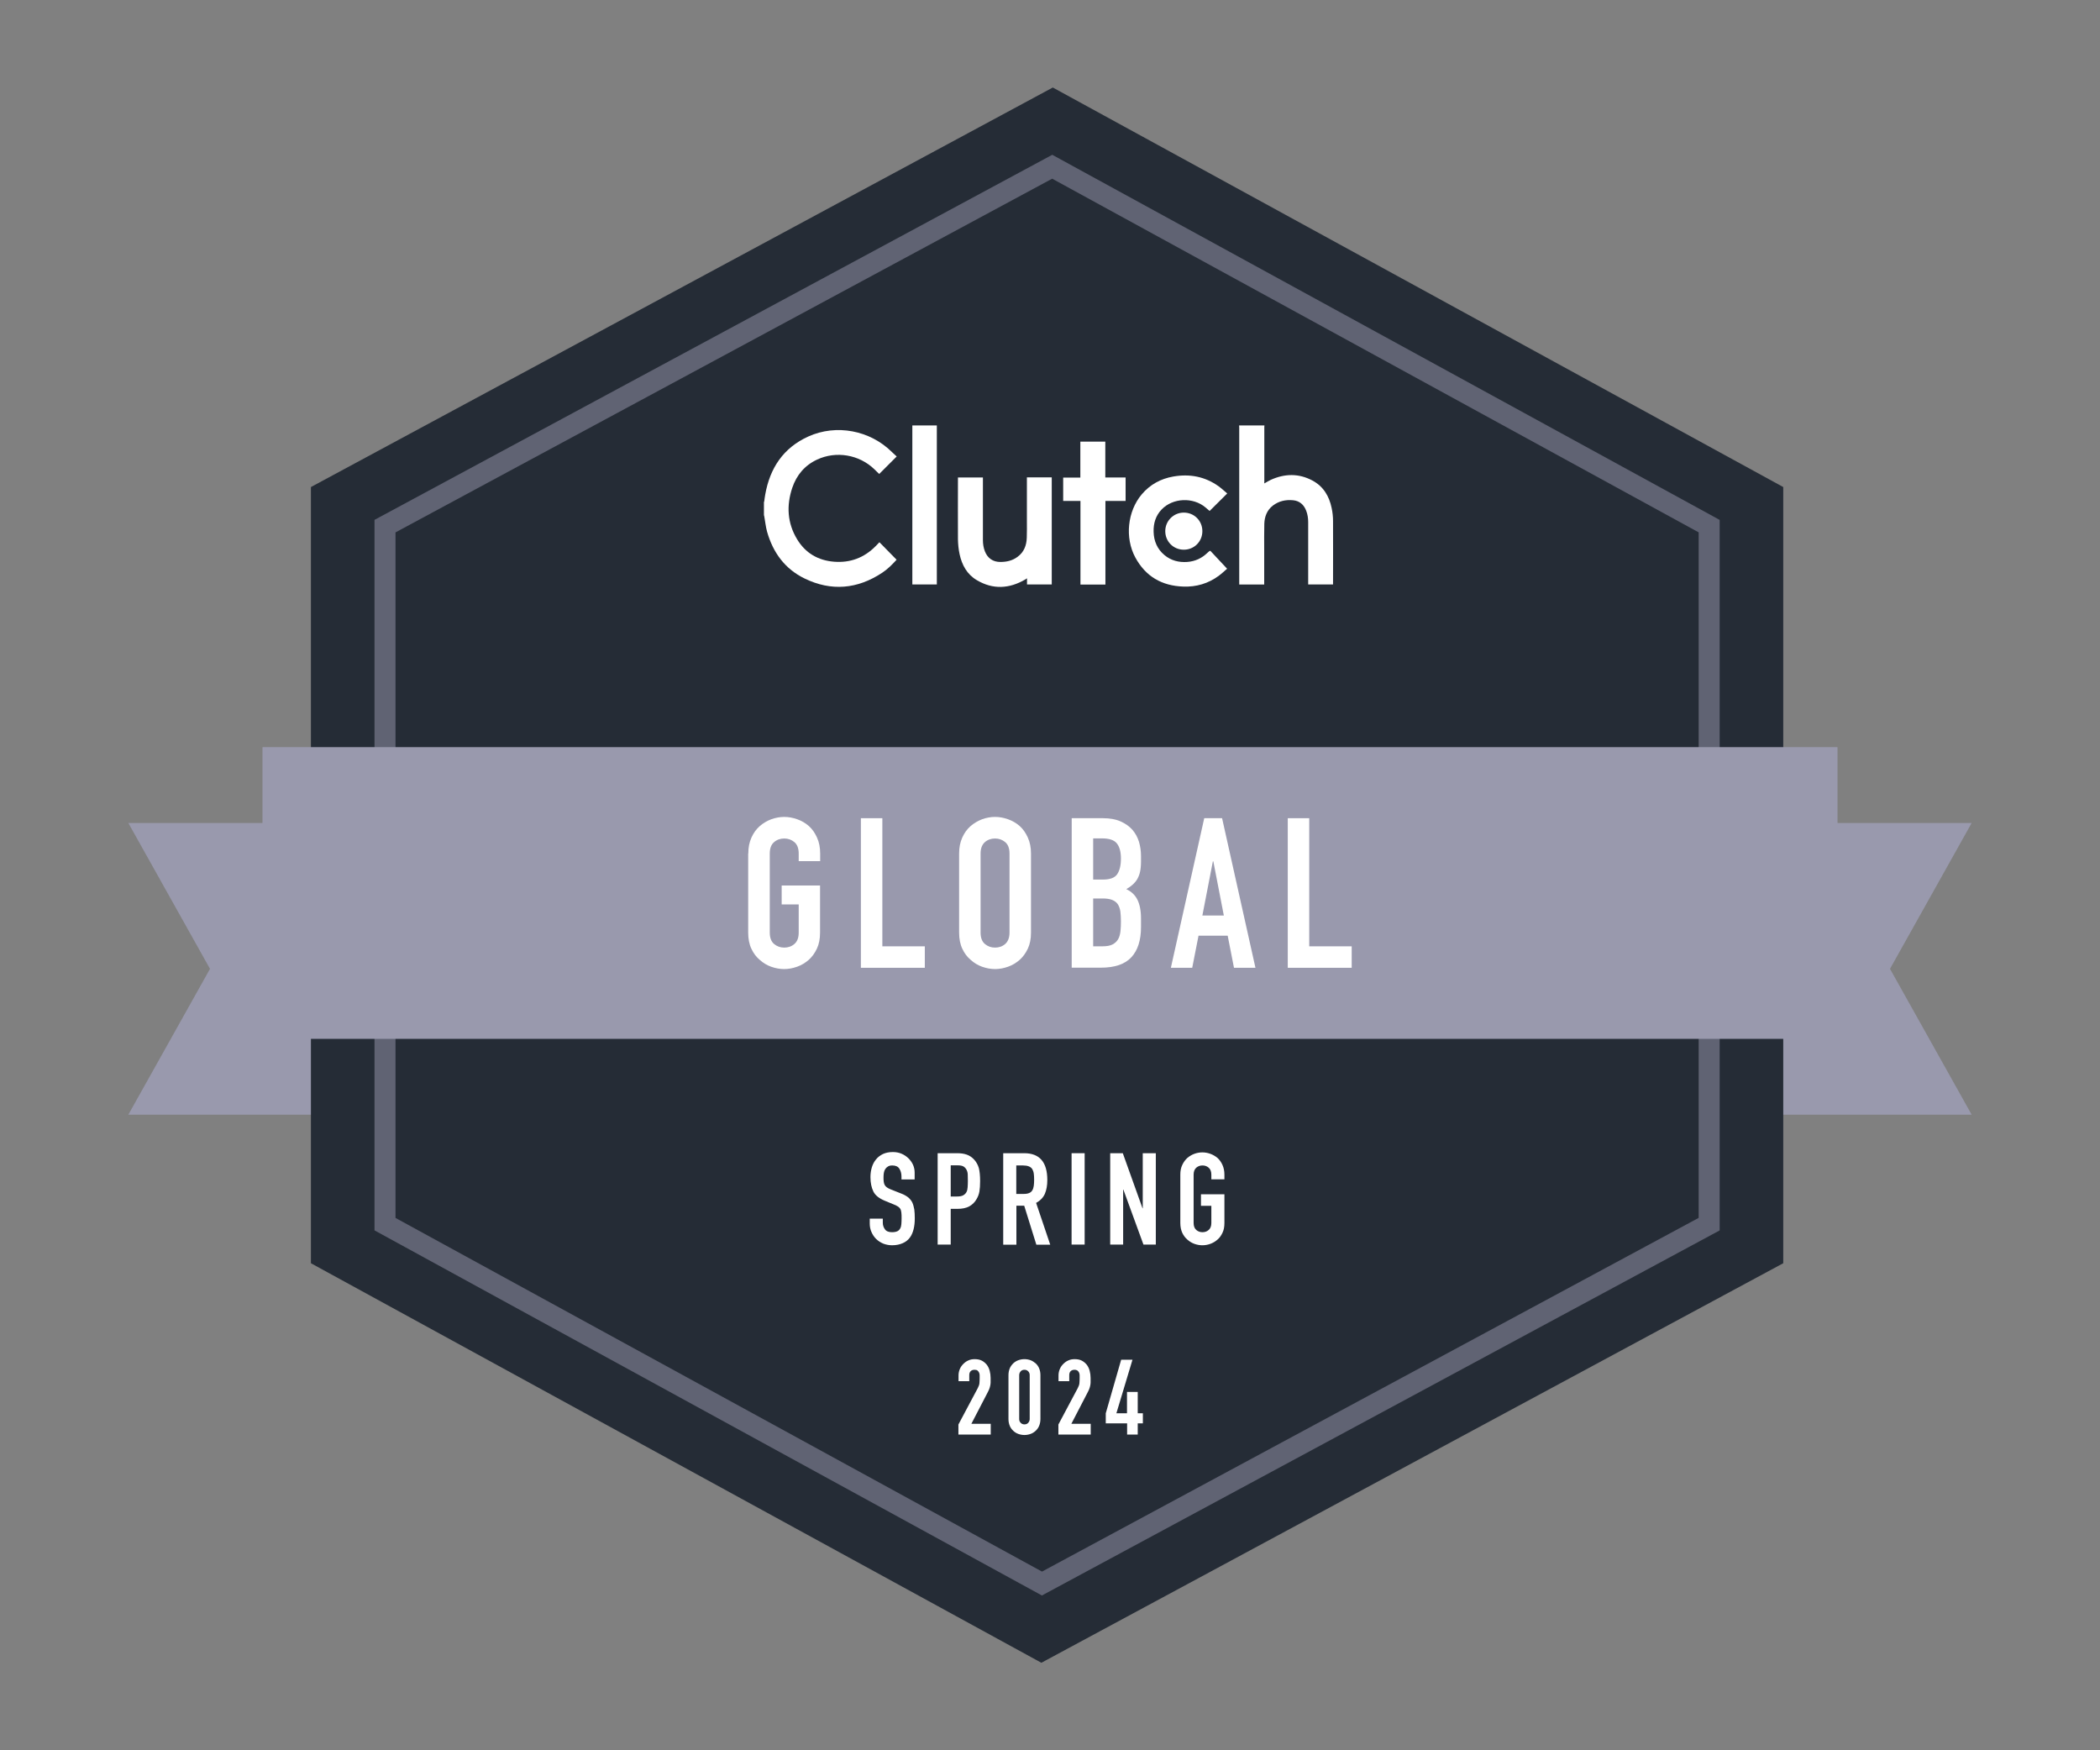
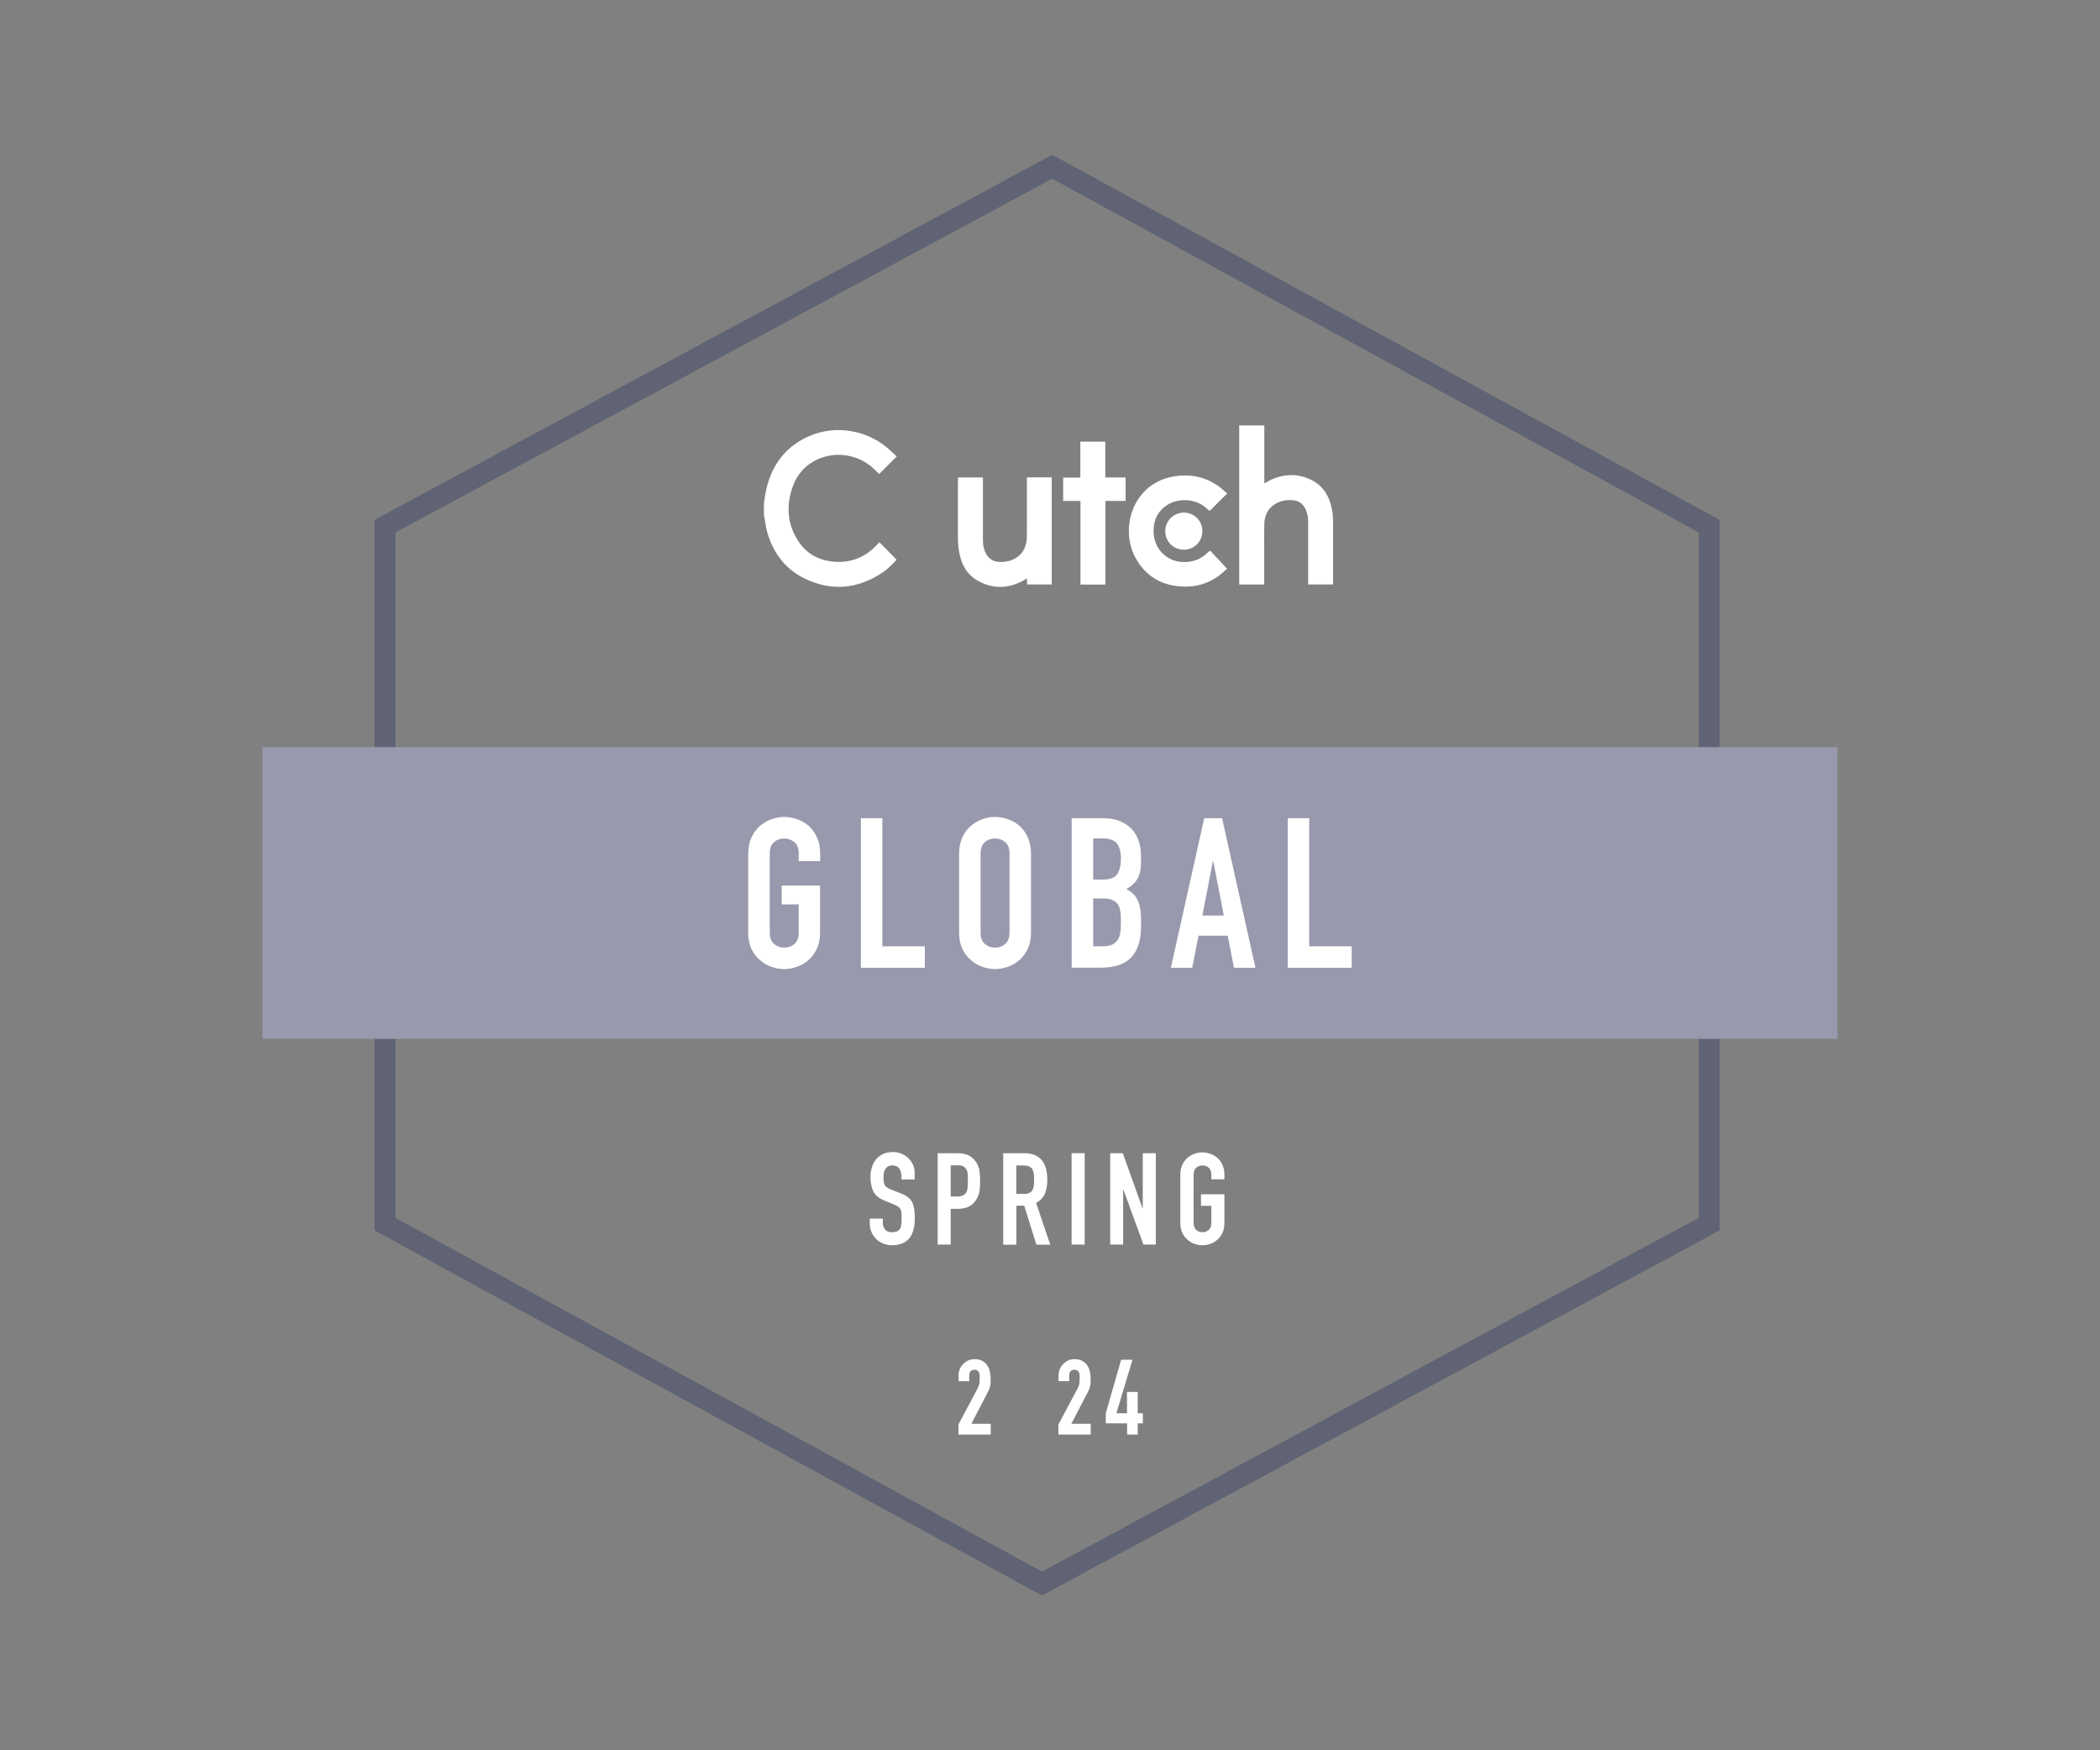
<svg xmlns="http://www.w3.org/2000/svg" id="Layer_1" data-name="Layer 1" viewBox="0 0 180 150">
  <rect x="0" y="0" width="180" height="150" fill="#808080" stroke="none" />
  <defs>
    <style>
      .cls-1 {
        fill: #fff;
      }

      .cls-2 {
        fill: #9999ad;
      }

      .cls-3 {
        fill: #252c36;
      }

      .cls-4 {
        fill: none;
        stroke: #606373;
        stroke-miterlimit: 10;
        stroke-width: 1.8px;
      }
    </style>
  </defs>
-   <polygon class="cls-2" points="169 95.53 11 95.53 18 83.03 11 70.53 169 70.53 162 83.03 169 95.53" />
-   <polygon class="cls-3" points="152.85 108.26 89.26 142.5 26.65 108.26 26.65 41.74 90.24 7.5 152.85 41.74 152.85 108.26" />
  <polygon class="cls-4" points="146.5 104.91 89.31 135.71 33 104.91 33 45.09 90.19 14.29 146.5 45.09 146.5 104.91" />
  <g>
    <path class="cls-1" d="m65.5,43.01c.03-.21.05-.42.09-.62.4-2.27,1.55-4.01,3.69-4.98,2.41-1.09,5.3-.53,7.17,1.33.14.13.28.26.41.38-.52.52-1,1-1.5,1.5-.13-.12-.27-.26-.41-.4-1.3-1.26-3.28-1.6-4.92-.83-1.05.49-1.75,1.32-2.12,2.41-.51,1.52-.43,3.02.41,4.41.71,1.18,1.79,1.82,3.17,1.93,1.39.11,2.58-.34,3.56-1.33.11-.11.22-.22.33-.34.49.5.98,1,1.47,1.5-.38.42-.77.81-1.24,1.12-2.12,1.4-4.36,1.6-6.64.49-1.69-.82-2.71-2.22-3.22-4.01-.12-.43-.16-.88-.24-1.31,0-.04-.02-.07-.03-.11,0-.38,0-.77,0-1.15Z" />
    <path class="cls-1" d="m108.38,36.46s-.01.09-.01.14c0,1.56,0,3.12,0,4.68v.15c.2-.11.37-.22.56-.31,1.2-.54,2.4-.56,3.56.06.94.5,1.44,1.34,1.65,2.35.08.37.12.75.12,1.13.01,1.75,0,3.5,0,5.25,0,.06,0,.11,0,.18h-2.13c0-.06,0-.12,0-.18,0-1.72,0-3.45,0-5.17,0-.33-.05-.66-.17-.97-.2-.52-.57-.85-1.13-.9-.63-.06-1.22.07-1.73.46-.5.39-.71.94-.73,1.55-.02.75-.01,1.51-.01,2.26,0,.92,0,1.84,0,2.77v.18h-2.14v-.2c0-4.41,0-8.82,0-13.23,0-.07,0-.13-.01-.2.72,0,1.44,0,2.16,0Z" />
-     <path class="cls-1" d="m80.3,36.46c0,.06,0,.12,0,.19,0,4.41,0,8.82,0,13.23v.21h-2.1s0-.09,0-.14c0-4.47,0-8.94,0-13.4,0-.03,0-.06,0-.09.7,0,1.4,0,2.11,0Z" />
    <path class="cls-1" d="m90.15,40.93v9.16h-2.12v-.53c-.07.05-.11.07-.15.1-1.37.8-2.77.88-4.15.06-.84-.49-1.28-1.3-1.48-2.23-.09-.41-.13-.84-.14-1.26-.01-1.72,0-3.43,0-5.15,0-.05,0-.1,0-.16h2.14v.18c0,1.73,0,3.46,0,5.19,0,.33.05.65.17.96.23.59.69.91,1.32.91.54,0,1.04-.11,1.48-.44.55-.4.77-.98.79-1.64.02-.48.01-.97.01-1.46,0-1.17,0-2.34,0-3.52v-.19h2.13Z" />
    <path class="cls-1" d="m103.74,47.2c.47.5.94,1.01,1.44,1.54-.21.18-.45.41-.72.61-.9.66-1.92.96-3.03.92-1.84-.06-3.24-.87-4.12-2.5-.91-1.69-.67-3.95.55-5.4.71-.84,1.62-1.34,2.7-1.53,1.41-.25,2.73,0,3.9.84.26.19.49.41.73.61-.51.51-1,1-1.51,1.5-.1-.09-.23-.2-.35-.3-1.06-.9-2.8-.83-3.76.17-.51.53-.71,1.19-.69,1.91.02.8.31,1.49.94,2.01.56.46,1.22.63,1.94.58.68-.05,1.26-.32,1.74-.79.05-.05.11-.1.16-.14,0,0,.02,0,.07-.02Z" />
    <path class="cls-1" d="m94.75,50.1h-2.14v-7.17h-1.48v-2h1.47v-3.08h2.14v3.07h1.74v2.01h-1.73v7.17Z" />
    <path class="cls-1" d="m101.47,43.93c.89,0,1.59.7,1.59,1.59,0,.89-.7,1.59-1.59,1.59-.89,0-1.59-.7-1.59-1.59,0-.88.71-1.59,1.59-1.59Z" />
  </g>
  <rect class="cls-2" x="22.5" y="64.03" width="135" height="25" />
  <g>
    <path class="cls-1" d="m64.14,73.15c0-.52.09-.97.27-1.37.18-.4.42-.73.72-.99.29-.25.61-.44.98-.58.37-.13.74-.2,1.11-.2s.74.07,1.11.2c.37.13.7.32,1,.58.29.26.52.59.7.99s.27.85.27,1.37v.65h-1.84v-.65c0-.44-.12-.77-.37-.98-.25-.21-.54-.31-.87-.31s-.63.1-.87.31c-.25.21-.37.54-.37.98v6.77c0,.44.12.77.37.98.25.21.54.31.87.31s.63-.1.87-.31c.25-.21.37-.54.37-.98v-2.41h-1.46v-1.62h3.29v4.03c0,.54-.09,1-.27,1.38-.18.38-.41.7-.7.96-.3.26-.63.46-1,.59s-.74.2-1.11.2-.74-.07-1.11-.2-.69-.33-.98-.59c-.3-.25-.54-.57-.72-.96-.18-.38-.27-.85-.27-1.38v-6.77Z" />
    <path class="cls-1" d="m73.79,82.94v-12.82h1.84v10.98h3.64v1.84h-5.47Z" />
    <path class="cls-1" d="m82.21,73.15c0-.52.09-.97.27-1.37s.42-.73.72-.99c.29-.25.62-.44.98-.58.37-.13.73-.2,1.11-.2s.74.07,1.11.2c.37.13.7.32,1,.58.29.26.52.59.7.99.18.4.27.85.27,1.37v6.77c0,.54-.09,1-.27,1.38-.18.38-.41.7-.7.96-.3.26-.63.46-1,.59-.37.13-.74.2-1.11.2s-.74-.07-1.11-.2c-.37-.13-.69-.33-.98-.59-.3-.25-.54-.57-.72-.96-.18-.38-.27-.85-.27-1.38v-6.77Zm1.84,6.77c0,.44.12.77.37.98s.54.31.87.31.63-.1.87-.31.37-.54.37-.98v-6.77c0-.44-.12-.77-.37-.98s-.54-.31-.87-.31-.63.1-.87.31-.37.54-.37.98v6.77Z" />
    <path class="cls-1" d="m91.86,82.94v-12.82h2.68c.59,0,1.09.09,1.5.27.41.18.75.42,1.02.72.26.3.45.65.57,1.04.11.39.17.79.17,1.21v.47c0,.35-.03.64-.08.88-.05.24-.14.45-.24.63-.2.34-.52.62-.94.86.43.2.75.5.95.9.2.4.31.94.31,1.62v.72c0,1.13-.27,1.99-.82,2.59-.55.6-1.42.9-2.62.9h-2.5Zm1.84-11.09v3.53h.83c.61,0,1.02-.15,1.23-.46s.32-.75.32-1.34-.12-1.01-.35-1.3c-.23-.29-.66-.43-1.27-.43h-.76Zm0,5.15v4.1h.79c.37,0,.66-.05.87-.16s.37-.26.48-.45c.11-.19.17-.42.2-.68s.04-.55.04-.86-.02-.61-.05-.85c-.04-.24-.11-.44-.22-.61-.12-.17-.28-.29-.49-.37-.2-.08-.47-.12-.81-.12h-.81Z" />
    <path class="cls-1" d="m100.36,82.94l2.86-12.82h1.53l2.86,12.82h-1.84l-.54-2.75h-2.5l-.54,2.75h-1.84Zm4.54-4.48l-.9-4.64h-.04l-.9,4.64h1.84Z" />
    <path class="cls-1" d="m110.38,82.94v-12.82h1.84v10.98h3.64v1.84h-5.47Z" />
  </g>
  <g>
    <path class="cls-1" d="m78.39,101.08h-1.12v-.25c0-.26-.06-.48-.18-.67-.12-.19-.32-.28-.61-.28-.15,0-.28.03-.37.09-.1.06-.17.13-.23.22-.06.09-.1.2-.12.32-.02.12-.03.25-.03.38,0,.15,0,.28.02.39.01.1.04.19.08.27.04.08.11.15.19.21s.2.12.35.18l.86.34c.25.09.45.21.61.33.15.13.28.28.36.45.08.18.13.38.17.6.03.22.04.48.04.76,0,.33-.03.64-.1.92-.07.28-.17.52-.32.72-.15.21-.36.37-.61.48s-.55.18-.91.18c-.27,0-.52-.05-.76-.14-.23-.1-.44-.23-.61-.4s-.3-.36-.4-.59c-.1-.22-.15-.47-.15-.73v-.42h1.12v.35c0,.21.06.39.18.56s.32.25.61.25c.19,0,.34-.03.45-.08s.19-.13.25-.24.09-.23.1-.37c.01-.14.02-.3.02-.48,0-.21,0-.37-.02-.51s-.04-.24-.09-.32c-.05-.08-.12-.15-.2-.2-.08-.05-.2-.11-.34-.17l-.8-.33c-.48-.2-.81-.46-.97-.79s-.25-.74-.25-1.23c0-.29.04-.57.12-.84.08-.26.2-.49.36-.68.15-.19.35-.34.59-.46.24-.11.52-.17.85-.17.28,0,.53.05.76.15.23.1.43.24.6.41.34.35.51.75.51,1.21v.55Z" />
    <path class="cls-1" d="m80.37,106.66v-7.83h1.68c.31,0,.58.04.81.12.23.08.45.22.64.43s.32.45.4.72c.07.27.11.65.11,1.12,0,.35-.02.65-.06.89-.04.24-.13.47-.26.68-.15.26-.36.46-.62.6-.26.14-.59.21-1.01.21h-.57v3.06h-1.12Zm1.12-6.78v2.66h.54c.23,0,.4-.03.53-.1.12-.07.22-.16.28-.28.06-.11.09-.25.1-.41.01-.16.02-.34.02-.54,0-.18,0-.36-.01-.52,0-.17-.04-.31-.1-.43-.06-.12-.15-.22-.26-.29-.12-.07-.29-.1-.51-.1h-.58Z" />
    <path class="cls-1" d="m85.99,106.66v-7.83h1.8c1.32,0,1.98.77,1.98,2.3,0,.46-.07.85-.21,1.18-.14.32-.39.58-.75.78l1.21,3.58h-1.19l-1.04-3.34h-.67v3.34h-1.12Zm1.12-6.78v2.44h.64c.2,0,.36-.03.47-.08.12-.05.21-.13.27-.24.06-.1.1-.23.12-.38.02-.15.03-.32.03-.52s-.01-.37-.03-.52c-.02-.15-.07-.28-.13-.39-.14-.21-.4-.31-.79-.31h-.58Z" />
    <path class="cls-1" d="m91.85,106.66v-7.83h1.12v7.83h-1.12Z" />
    <path class="cls-1" d="m95.16,106.66v-7.83h1.08l1.69,4.72h.02v-4.72h1.12v7.83h-1.06l-1.72-4.71h-.02v4.71h-1.12Z" />
    <path class="cls-1" d="m101.17,100.67c0-.32.05-.59.17-.84s.26-.44.44-.6c.18-.15.38-.27.6-.35.22-.08.45-.12.68-.12s.45.04.68.12c.22.08.43.2.61.35.18.16.32.36.43.6.11.24.17.52.17.84v.4h-1.12v-.4c0-.27-.08-.47-.23-.6-.15-.13-.33-.19-.53-.19s-.38.06-.53.19c-.15.13-.23.33-.23.6v4.14c0,.27.08.47.23.6.15.13.33.19.53.19s.38-.06.53-.19c.15-.13.23-.33.23-.6v-1.47h-.89v-.99h2.01v2.46c0,.33-.05.61-.17.85-.11.23-.25.43-.43.58-.18.16-.39.28-.61.36-.22.08-.45.12-.68.12s-.45-.04-.68-.12c-.22-.08-.42-.2-.6-.36-.18-.15-.33-.35-.44-.58-.11-.24-.17-.52-.17-.85v-4.14Z" />
  </g>
  <g>
    <path class="cls-1" d="m82.15,122.94v-.86l1.66-3.12c.08-.16.13-.29.14-.41s.02-.26.02-.44c0-.08,0-.16,0-.25s-.02-.16-.05-.23c-.03-.07-.08-.12-.13-.17s-.15-.07-.26-.07c-.14,0-.25.04-.33.12-.08.08-.12.19-.12.34v.52h-.92v-.5c0-.19.04-.37.11-.54.07-.17.17-.31.3-.44.12-.12.26-.23.43-.3.17-.08.35-.11.54-.11.24,0,.45.04.62.13.17.09.31.21.43.36.11.15.19.32.24.51.05.19.08.4.08.61,0,.16,0,.29,0,.39,0,.1-.02.21-.04.3-.02.1-.05.19-.09.29-.04.1-.1.21-.17.35l-1.35,2.6h1.66v.92h-2.74Z" />
-     <path class="cls-1" d="m86.44,117.85c0-.21.04-.41.11-.58s.18-.31.3-.43c.13-.12.27-.21.44-.27s.34-.09.52-.09.35.03.52.09c.16.06.31.16.44.27.13.12.23.26.3.43s.11.36.11.58v3.76c0,.22-.04.41-.11.58s-.17.31-.3.43c-.13.12-.27.21-.44.27-.17.06-.34.09-.52.09s-.35-.03-.52-.09-.31-.15-.44-.27-.23-.26-.3-.43-.11-.36-.11-.58v-3.76Zm.92,3.76c0,.13.04.24.13.33s.19.13.32.13.24-.04.32-.13.13-.2.13-.33v-3.76c0-.13-.04-.24-.13-.33s-.19-.13-.32-.13-.24.04-.32.13-.13.2-.13.33v3.76Z" />
    <path class="cls-1" d="m90.72,122.94v-.86l1.66-3.12c.08-.16.13-.29.14-.41.01-.12.02-.26.02-.44,0-.08,0-.16,0-.25,0-.09-.02-.16-.05-.23s-.08-.12-.13-.17c-.06-.04-.15-.07-.26-.07-.14,0-.25.04-.33.12s-.12.19-.12.34v.52h-.92v-.5c0-.19.04-.37.11-.54s.17-.31.3-.44c.12-.12.26-.23.43-.3.17-.08.35-.11.54-.11.24,0,.45.04.62.13s.31.21.43.36c.11.15.19.32.24.51.05.19.08.4.08.61,0,.16,0,.29,0,.39s-.02.21-.04.3c-.02.1-.05.19-.09.29-.04.1-.1.21-.17.35l-1.35,2.6h1.66v.92h-2.74Z" />
    <path class="cls-1" d="m96.61,122.94v-.96h-1.83v-.86l1.32-4.59h.97l-1.38,4.59h.91v-1.83h.92v1.83h.44v.86h-.44v.96h-.92Z" />
  </g>
</svg>